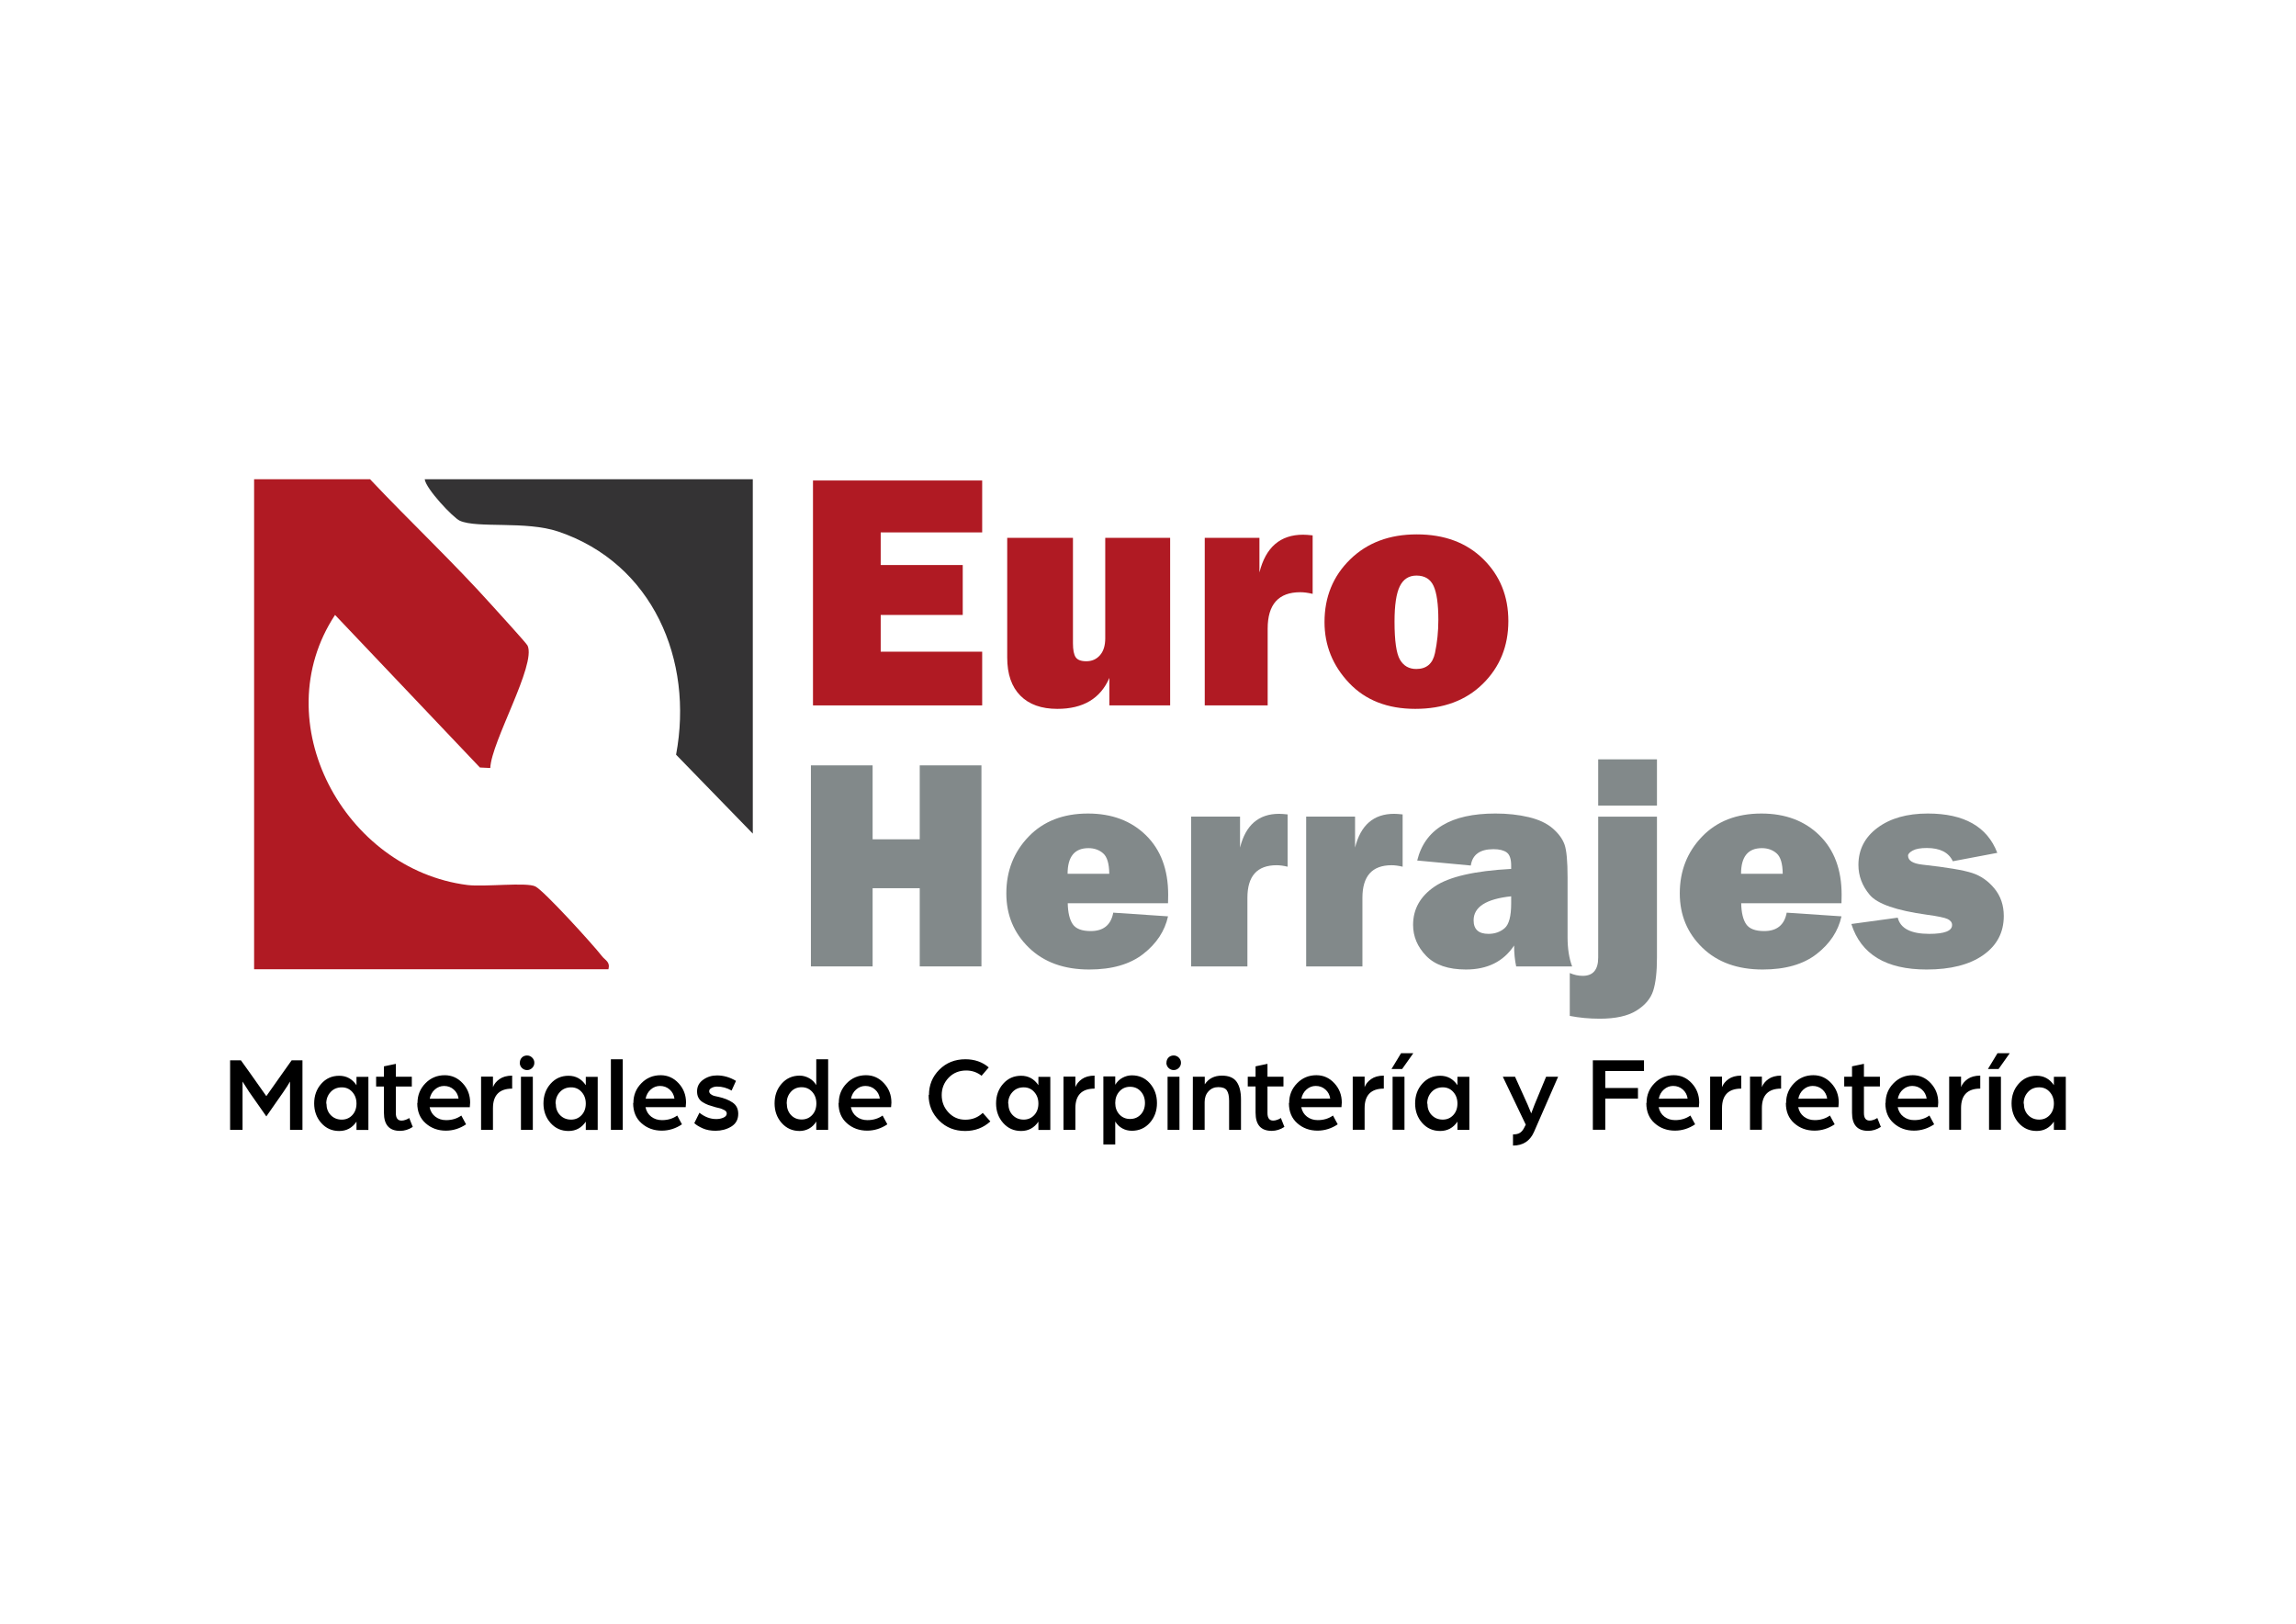
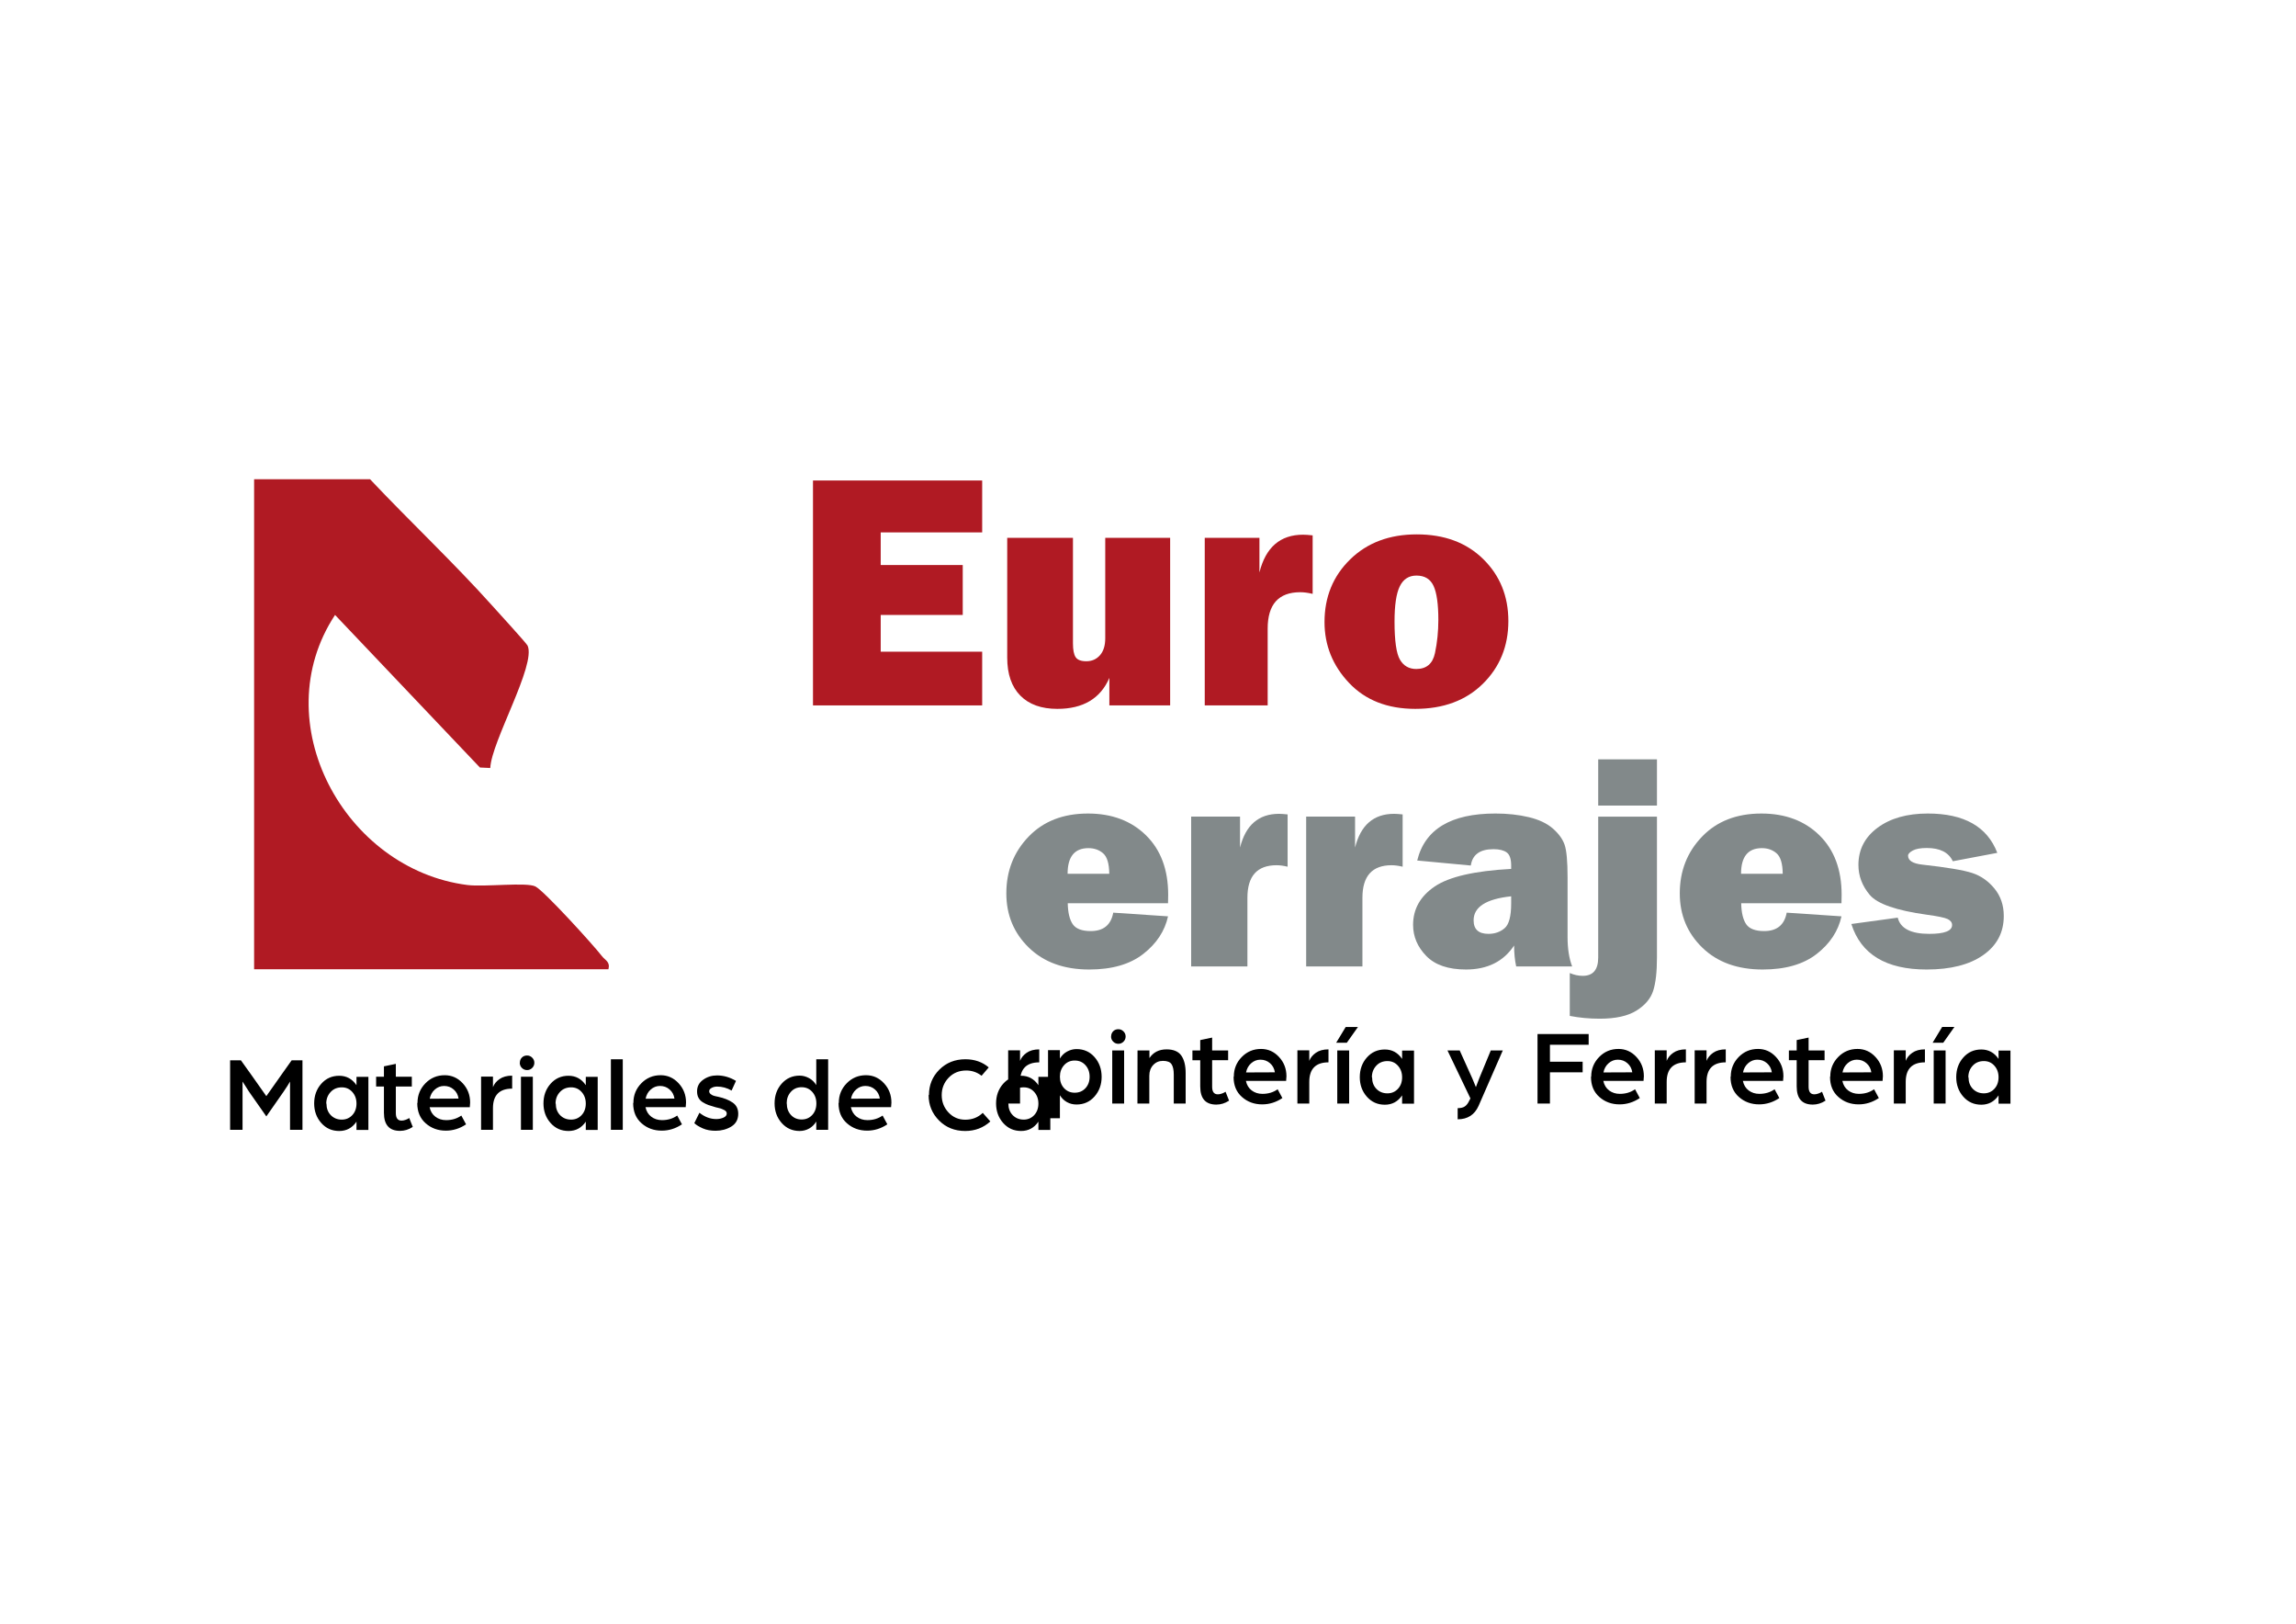
<svg xmlns="http://www.w3.org/2000/svg" xml:space="preserve" width="297mm" height="210mm" style="shape-rendering:geometricPrecision; text-rendering:geometricPrecision; image-rendering:optimizeQuality; fill-rule:evenodd; clip-rule:evenodd" viewBox="0 0 29700 21000">
  <defs>
    <style type="text/css">       .fil0 {fill:black;fill-rule:nonzero}    .fil3 {fill:#343334;fill-rule:nonzero}    .fil2 {fill:#82898A;fill-rule:nonzero}    .fil1 {fill:#B01A23;fill-rule:nonzero}     </style>
  </defs>
  <g id="Capa_x0020_1">
    <g id="_2269964803056">
-       <path class="fil0" d="M2976.62 14612.26l160.77 0 0 -624.18 84.51 132.07 223.25 318.78 220.51 -316.04c38.91,-56.98 68,-101.4 86.09,-134.81l0 624.18 160.76 0 0 -898.55 -139.94 0 -124.98 176.1 -202.44 286.93 -203.61 -288.51 -125 -174.52 -139.92 0 0 898.55zm1087.22 -342.36c0,99.84 30.27,184.36 91.2,253.54 61.31,69.57 138.75,104.15 233.1,104.15 94.32,0 169,-40.48 223.24,-120.66l0 106.91 154.09 0 0 -686.69 -154.09 0 0 108.1c-55.4,-81.76 -130.49,-121.86 -223.24,-121.86 -94.35,0 -171.79,34.59 -233.1,104.16 -60.93,69.18 -91.2,153.7 -91.2,255.11l0 -2.76zm156.46 2.76c0,-59.76 19.64,-109.67 56.98,-149.77 37.34,-40.47 86.08,-59.74 144.25,-59.74 53.86,0 99.84,19.27 135.61,59.74 36.18,40.1 54.24,90.01 54.24,149.77 0,60.93 -18.06,110.84 -54.24,149.75 -35.77,38.53 -81.75,58.17 -135.61,58.17 -58.17,0 -105.34,-19.64 -143.07,-58.17 -37.34,-38.91 -55.42,-88.82 -55.42,-148.58l-2.74 -1.17zm746.04 119.09c0,156.83 69.57,234.27 208.31,234.27 56.61,0 112.04,-16.51 164.71,-51.1l-45.6 -115.17 -13.75 8.26c-8.67,5.5 -20.85,11 -37.75,16.51 -16.5,5.89 -33.01,8.65 -48.34,8.65 -48.75,0 -73.52,-32.23 -73.52,-97.08l0 -343.94 206.76 0 0 -126.19 -206.76 0 0 -166.65 -154.06 32.23 0 134.42 -101.03 0 0 126.19 101.03 0 0 339.6zm592.42 -181.59c9.42,-48.75 31.82,-88.85 66.43,-119.1 34.58,-30.65 75.07,-45.98 119.09,-45.98 48.75,0 90.4,15.33 125,45.98 34.58,30.25 55.41,69.17 62.5,117.53l-373.02 1.57zm-161.16 58.17c0,109.67 36.16,195.76 108.47,259.42 71.94,63.69 159.2,95.51 261.8,95.51 93.15,0 180.41,-27.51 260.99,-81.75l-61.31 -113.6c-56.61,40.1 -121.85,59.35 -196.94,59.35 -53.84,0 -99.83,-14.94 -138.35,-44.02 -38.92,-29.08 -64.08,-70.74 -75.07,-123.41l520.01 0 4.33 -59.76c0,-97.08 -31.84,-180.41 -95.91,-249.59 -63.67,-69.19 -141.5,-104.16 -232.69,-104.16 -98.66,0 -181.99,34.97 -249.6,104.16 -68,69.18 -102.6,154.08 -102.6,252.35l-3.13 5.5zm825.45 343.93l153.68 0 0 -280.25c0,-167.45 83.34,-252.35 248.42,-252.35l0 -167.84c-67.99,0 -122.24,15.33 -163.52,44.41 -41.66,29.09 -69.58,64.08 -84.9,104.18l0 -136.02 -153.68 0 0 687.87zm515.7 0l153.68 0 0 -686.3 -153.68 0 0 686.3zm-15.33 -866.71c0,26.33 9.83,48.75 27.51,66.43 18.09,18.09 40.49,27.92 66.82,27.92 26.34,0 48.35,-9.83 66.44,-27.92 18.07,-17.68 27.9,-40.1 27.9,-66.43 0,-26.34 -9.83,-48.35 -27.9,-66.42 -18.09,-18.09 -40.1,-27.92 -66.44,-27.92 -26.33,0 -48.73,8.26 -66.82,26.35 -17.68,18.06 -26.34,40.48 -26.34,66.81l-1.17 1.18zm306.58 524.35c0,99.84 30.27,184.36 91.19,253.54 61.32,69.57 138.76,104.15 233.1,104.15 94.33,0 169.01,-40.48 223.25,-120.66l0 106.91 154.09 0 0 -686.69 -154.09 0 0 108.1c-55.41,-81.76 -130.5,-121.86 -223.25,-121.86 -94.34,0 -171.78,34.59 -233.1,104.16 -60.92,69.18 -91.19,153.7 -91.19,255.11l0 -2.76zm156.45 2.76c0,-59.76 19.65,-109.67 56.99,-149.77 37.34,-40.47 86.08,-59.74 144.25,-59.74 53.86,0 99.84,19.27 135.61,59.74 36.17,40.1 54.24,90.01 54.24,149.77 0,60.93 -18.07,110.84 -54.24,149.75 -35.77,38.53 -81.75,58.17 -135.61,58.17 -58.17,0 -105.34,-19.64 -143.07,-58.17 -37.34,-38.91 -55.43,-88.82 -55.43,-148.58l-2.74 -1.17zm715.78 339.6l153.67 0 0 -912.3 -153.67 0 0 912.3zm449.27 -402.1c9.43,-48.75 31.83,-88.85 66.43,-119.1 34.58,-30.65 75.07,-45.98 119.09,-45.98 48.75,0 90.4,15.33 125,45.98 34.59,30.25 55.41,69.17 62.5,117.53l-373.02 1.57zm-161.15 58.17c0,109.67 36.15,195.76 108.46,259.42 71.95,63.69 159.2,95.51 261.8,95.51 93.16,0 180.41,-27.51 261,-81.75l-61.32 -113.6c-56.61,40.1 -121.85,59.35 -196.94,59.35 -53.84,0 -99.82,-14.94 -138.35,-44.02 -38.91,-29.08 -64.07,-70.74 -75.07,-123.41l520.01 0 4.34 -59.76c0,-97.08 -31.85,-180.41 -95.92,-249.59 -63.67,-69.19 -141.5,-104.16 -232.69,-104.16 -98.66,0 -181.99,34.97 -249.6,104.16 -67.99,69.18 -102.6,154.08 -102.6,252.35l-3.12 5.5zm790.84 257.85c26.34,25.16 63.69,47.17 110.86,68 47.17,20.84 102.58,30.65 165.08,30.65 74.68,0 142.68,-18.06 202.42,-54.24 59.35,-36.15 90.03,-91.58 90.03,-165.08 0,-63.67 -23.59,-112.02 -72.33,-145.44 -48.36,-33.4 -110.84,-58.17 -188.28,-75.07 -26.34,-5.5 -45.99,-9.44 -58.17,-13.75 -12.59,-3.93 -25.16,-11.02 -37.75,-20.83 -12.18,-9.44 -19.25,-22.01 -19.25,-37.34 0,-18.09 11,-31.85 31.84,-42.86 20.83,-11.39 44.42,-16.9 70.74,-16.9 65.26,0 127.76,16.9 187.11,51.5l56.99 -125c-79,-47.17 -160.75,-70.76 -245.65,-70.76 -66.45,0 -126.19,18.09 -178.86,55.82 -52.67,37.34 -79.01,87.27 -79.01,149.77 0,31.82 5.51,59.35 18.08,82.92 12.59,23.59 30.66,43.25 55.43,58.19 25.16,15.33 49.91,27.9 73.5,36.15 23.59,8.26 55.43,18.09 94.34,29.09 5.5,1.57 13.76,2.76 23.59,5.5 9.81,2.75 16.49,4.33 22.4,5.51 5.5,1.58 12.18,2.74 20.44,5.5 8.64,3.15 15.33,5.89 20.83,8.65 5.49,2.76 11.4,5.5 18.08,8.25 7.07,2.76 12.57,5.5 15.33,8.26 2.76,2.74 7.07,7.07 11,11 4.33,4.33 7.09,8.25 8.25,12.59 1.58,4.31 2.76,9.83 2.76,15.33 0,22.01 -13.75,40.08 -41.26,52.67 -27.92,12.57 -59.76,19.25 -94.35,19.25 -77.82,0 -149.75,-27.51 -217.75,-81.76l-66.44 134.43zm1038.49 -256.28c0,99.84 30.27,184.36 91.2,253.54 61.32,69.57 138.76,104.15 233.1,104.15 44.41,0 86.07,-10.99 123.41,-31.84 37.34,-20.83 68,-51.48 91.58,-90.4l0 106.91 153.7 0 0 -912.3 -153.7 0 0 334.1c-23.58,-38.91 -54.24,-69.18 -93.16,-90.01 -38.5,-20.83 -78.99,-32.23 -121.83,-32.23 -94.34,0 -171.78,34.99 -233.1,104.16 -60.93,69.18 -91.2,154.08 -91.2,255.11l0 -1.19zm156.46 1.19c0,-59.75 18.07,-109.68 54.24,-149.78 35.77,-40.08 81.76,-59.74 138.74,-59.74 55.43,0 101.03,19.66 137.18,59.74 36.18,40.1 53.86,90.03 53.86,149.78 0,60.92 -17.68,110.83 -53.86,149.75 -36.15,38.91 -81.75,58.17 -136,58.17 -56.98,0 -102.58,-19.26 -138.75,-58.17 -35.77,-38.92 -53.84,-88.83 -53.84,-148.18l-1.57 -1.57zm832.13 -60.93c9.42,-48.75 31.82,-88.85 66.42,-119.1 34.58,-30.65 75.07,-45.98 119.1,-45.98 48.74,0 90.4,15.33 125,45.98 34.58,30.25 55.41,69.17 62.5,117.53l-373.02 1.57zm-161.16 58.17c0,109.67 36.16,195.76 108.47,259.42 71.94,63.69 159.19,95.51 261.79,95.51 93.16,0 180.41,-27.51 261,-81.75l-61.31 -113.6c-56.62,40.1 -121.86,59.35 -196.95,59.35 -53.83,0 -99.82,-14.94 -138.35,-44.02 -38.91,-29.08 -64.07,-70.74 -75.07,-123.41l520.02 0 4.33 -59.76c0,-97.08 -31.84,-180.41 -95.92,-249.59 -63.66,-69.19 -141.49,-104.16 -232.69,-104.16 -98.65,0 -181.98,34.97 -249.59,104.16 -68,69.18 -102.6,154.08 -102.6,252.35l-3.13 5.5zm1165.05 -105.34c0,130.5 45.99,239.76 136.02,330.18 90.01,90.01 202.42,134.42 336.84,134.42 127.74,0 235.84,-41.67 325.85,-123.42l-98.27 -110.84c-61.31,59.35 -135.99,88.44 -226,88.44 -87.66,0 -159.59,-31.85 -217.76,-94.35 -58.18,-62.09 -87.27,-137.16 -87.27,-224.43 0,-87.25 30.27,-162.34 90.01,-224.84 59.77,-62.1 136,-92.75 227.2,-92.75 73.51,0 140.33,22.4 198.5,67.99l92.76 -108.09c-82.93,-70.76 -184.35,-105.34 -302.26,-105.34 -134.42,0 -246.85,44.41 -336.86,134.42 -90.01,90.01 -134.43,199.68 -134.43,328.61l-4.33 0zm872.62 106.91c0,99.84 30.27,184.36 91.19,253.54 61.32,69.57 138.76,104.15 233.1,104.15 94.33,0 169.01,-40.48 223.25,-120.66l0 106.91 154.09 0 0 -686.69 -154.09 0 0 108.1c-55.41,-81.76 -130.5,-121.86 -223.25,-121.86 -94.34,0 -171.78,34.59 -233.1,104.16 -60.92,69.18 -91.19,153.7 -91.19,255.11l0 -2.76zm156.45 2.76c0,-59.76 19.64,-109.67 56.98,-149.77 37.35,-40.47 86.09,-59.74 144.26,-59.74 53.85,0 99.84,19.27 135.61,59.74 36.17,40.1 54.24,90.01 54.24,149.77 0,60.93 -18.07,110.84 -54.24,149.75 -35.77,38.53 -81.76,58.17 -135.61,58.17 -58.17,0 -105.34,-19.64 -143.07,-58.17 -37.34,-38.91 -55.43,-88.82 -55.43,-148.58l-2.74 -1.17zm715.77 339.6l153.68 0 0 -280.25c0,-167.45 83.35,-252.35 248.43,-252.35l0 -167.84c-68,0 -122.24,15.33 -163.53,44.41 -41.65,29.09 -69.57,64.08 -84.9,104.18l0 -136.02 -153.68 0 0 687.87zm515.71 189.86l153.67 0 0 -296.77c23.59,38.92 54.25,68 91.59,88.83 37.34,20.84 79.01,30.65 123.42,30.65 94.35,0 172.18,-34.58 233.1,-104.15 60.93,-69.18 91.59,-153.7 91.59,-253.54 0,-101.39 -30.66,-185.91 -91.59,-255.48 -60.92,-69.18 -138.75,-103.76 -233.1,-103.76 -42.83,0 -83.32,10.99 -121.85,31.82 -38.91,20.85 -69.57,51.5 -93.16,90.01l0 -108.08 -153.67 0 0 880.47zm153.67 -536.53c0,-59.76 18.09,-109.67 54.25,-149.77 36.17,-40.08 81.77,-59.75 137.18,-59.75 57,0 102.6,19.67 138.75,59.75 36.16,40.1 54.25,90.01 54.25,149.77 0,59.74 -18.09,109.65 -54.25,148.57 -36.15,38.52 -81.75,58.16 -138.75,58.16 -55.41,0 -101.01,-19.64 -137.18,-58.16 -36.16,-38.92 -54.25,-88.83 -54.25,-148.57zm676.88 346.67l153.68 0 0 -686.3 -153.68 0 0 686.3zm-15.33 -866.71c0,26.33 9.83,48.75 27.51,66.43 18.09,18.09 40.49,27.92 66.82,27.92 26.34,0 48.35,-9.83 66.44,-27.92 18.07,-17.68 27.9,-40.1 27.9,-66.43 0,-26.34 -9.83,-48.35 -27.9,-66.42 -18.09,-18.09 -40.1,-27.92 -66.44,-27.92 -26.33,0 -48.73,8.26 -66.82,26.35 -17.68,18.06 -26.34,40.48 -26.34,66.81l-1.17 1.18zm341.18 866.71l153.68 0 0 -359.26c0,-56.6 16.9,-102.58 49.93,-138.35 33.41,-36.17 75.07,-54.24 126.16,-54.24 54.25,0 91.59,13.75 111.25,42.84 19.25,29.08 29.08,73.49 29.08,134.42l0 374.59 153.7 0 0 -393.84c0,-98.27 -19.27,-174.53 -56.61,-227.2 -37.73,-53.07 -101.42,-79.4 -190.24,-79.4 -98.27,0 -171.77,37.73 -221.7,112.41l0 -98.27 -154.08 0 -1.17 686.3zm812.47 -220.51c0,156.83 69.57,234.27 208.31,234.27 56.61,0 112.04,-16.51 164.71,-51.1l-45.6 -115.17 -13.76 8.26c-8.66,5.5 -20.84,11 -37.74,16.51 -16.5,5.89 -33.01,8.65 -48.34,8.65 -48.75,0 -73.52,-32.23 -73.52,-97.08l0 -343.94 206.76 0 0 -126.19 -206.76 0 0 -166.65 -154.06 32.23 0 134.42 -101.03 0 0 126.19 101.03 0 0 339.6zm592.56 -181.59c9.42,-48.75 31.82,-88.85 66.42,-119.1 34.58,-30.65 75.07,-45.98 119.1,-45.98 48.74,0 90.39,15.33 125,45.98 34.58,30.25 55.41,69.17 62.5,117.53l-373.02 1.57zm-161.16 58.17c0,109.67 36.15,195.76 108.47,259.42 71.94,63.69 159.19,95.51 261.79,95.51 93.16,0 180.41,-27.51 261,-81.75l-61.32 -113.6c-56.61,40.1 -121.85,59.35 -196.94,59.35 -53.83,0 -99.82,-14.94 -138.35,-44.02 -38.91,-29.08 -64.07,-70.74 -75.07,-123.41l520.02 0 4.33 -59.76c0,-97.08 -31.84,-180.41 -95.92,-249.59 -63.66,-69.19 -141.49,-104.16 -232.69,-104.16 -98.66,0 -181.98,34.97 -249.59,104.16 -68,69.18 -102.6,154.08 -102.6,252.35l-3.13 5.5zm825.44 343.93l153.68 0 0 -280.25c0,-167.45 83.35,-252.35 248.43,-252.35l0 -167.84c-68,0 -122.24,15.33 -163.53,44.41 -41.65,29.09 -69.57,64.08 -84.9,104.18l0 -136.02 -153.68 0 0 687.87zm501.54 -786.14l137.59 0 144.26 -203.99 -158.42 0 -123.43 203.99zm14.17 786.14l153.67 0 0 -686.3 -153.67 0 0 686.3zm291.24 -342.36c0,99.84 30.27,184.36 91.2,253.54 61.31,69.57 138.76,104.15 233.1,104.15 94.32,0 169,-40.48 223.25,-120.66l0 106.91 154.08 0 0 -686.69 -154.08 0 0 108.1c-55.41,-81.76 -130.5,-121.86 -223.25,-121.86 -94.34,0 -171.79,34.59 -233.1,104.16 -60.93,69.18 -91.2,153.7 -91.2,255.11l0 -2.76zm156.46 2.76c0,-59.76 19.64,-109.67 56.98,-149.77 37.34,-40.47 86.09,-59.74 144.26,-59.74 53.85,0 99.84,19.27 135.6,59.74 36.18,40.1 54.25,90.01 54.25,149.77 0,60.93 -18.07,110.84 -54.25,149.75 -35.76,38.53 -81.75,58.17 -135.6,58.17 -58.17,0 -105.34,-19.64 -143.07,-58.17 -37.34,-38.91 -55.43,-88.82 -55.43,-148.58l-2.74 -1.17zm1109.62 543.6c128.92,0 218.95,-58.56 270.44,-173.34l313.28 -716.96 -155.27 0 -148.59 358.88 -44 115.17 -44.44 -108.1 -165.08 -365.95 -158.01 0 296.77 619.88 -14.16 27.51c-16.5,36.16 -35.77,60.93 -58.17,76.26 -22.01,15.32 -52.67,22.4 -92.77,22.4l0 144.25zm1033 -204l160.76 0 0 -403.67 422.94 0 0 -137.19 -422.94 0 0 -218.93 500.76 0 0 -138.76 -661.52 0 0 898.55zm852.89 -402.1c9.42,-48.75 31.83,-88.85 66.43,-119.1 34.58,-30.65 75.07,-45.98 119.09,-45.98 48.75,0 90.4,15.33 125,45.98 34.58,30.25 55.41,69.17 62.5,117.53l-373.02 1.57zm-161.15 58.17c0,109.67 36.15,195.76 108.46,259.42 71.95,63.69 159.2,95.51 261.8,95.51 93.16,0 180.41,-27.51 261,-81.75l-61.32 -113.6c-56.61,40.1 -121.85,59.35 -196.94,59.35 -53.84,0 -99.82,-14.94 -138.35,-44.02 -38.92,-29.08 -64.08,-70.74 -75.07,-123.41l520.01 0 4.34 -59.76c0,-97.08 -31.85,-180.41 -95.92,-249.59 -63.67,-69.19 -141.5,-104.16 -232.69,-104.16 -98.66,0 -181.99,34.97 -249.6,104.16 -68,69.18 -102.6,154.08 -102.6,252.35l-3.12 5.5zm825.44 343.93l153.68 0 0 -280.25c0,-167.45 83.34,-252.35 248.43,-252.35l0 -167.84c-68,0 -122.25,15.33 -163.53,44.41 -41.66,29.09 -69.57,64.08 -84.9,104.18l0 -136.02 -153.68 0 0 687.87zm515.7 0l153.68 0 0 -280.25c0,-167.45 83.35,-252.35 248.43,-252.35l0 -167.84c-68,0 -122.25,15.33 -163.53,44.41 -41.65,29.09 -69.57,64.08 -84.9,104.18l0 -136.02 -153.68 0 0 687.87zm625.12 -402.1c9.43,-48.75 31.83,-88.85 66.43,-119.1 34.58,-30.65 75.07,-45.98 119.09,-45.98 48.75,0 90.4,15.33 125,45.98 34.59,30.25 55.41,69.17 62.5,117.53l-373.02 1.57zm-161.15 58.17c0,109.67 36.15,195.76 108.46,259.42 71.95,63.69 159.2,95.51 261.8,95.51 93.16,0 180.41,-27.51 261,-81.75l-61.32 -113.6c-56.61,40.1 -121.85,59.35 -196.94,59.35 -53.84,0 -99.82,-14.94 -138.35,-44.02 -38.92,-29.08 -64.07,-70.74 -75.07,-123.41l520.01 0 4.34 -59.76c0,-97.08 -31.85,-180.41 -95.92,-249.59 -63.67,-69.19 -141.5,-104.16 -232.69,-104.16 -98.66,0 -181.99,34.97 -249.6,104.16 -67.99,69.18 -102.6,154.08 -102.6,252.35l-3.12 5.5zm855.71 123.42c0,156.83 69.57,234.27 208.31,234.27 56.61,0 112.04,-16.51 164.71,-51.1l-45.6 -115.17 -13.75 8.26c-8.67,5.5 -20.85,11 -37.75,16.51 -16.5,5.89 -33.01,8.65 -48.34,8.65 -48.74,0 -73.51,-32.23 -73.51,-97.08l0 -343.94 206.75 0 0 -126.19 -206.75 0 0 -166.65 -154.07 32.23 0 134.42 -101.03 0 0 126.19 101.03 0 0 339.6zm592.42 -181.59c9.43,-48.75 31.83,-88.85 66.43,-119.1 34.58,-30.65 75.07,-45.98 119.09,-45.98 48.75,0 90.4,15.33 125,45.98 34.59,30.25 55.41,69.17 62.5,117.53l-373.02 1.57zm-161.15 58.17c0,109.67 36.15,195.76 108.46,259.42 71.95,63.69 159.2,95.51 261.8,95.51 93.16,0 180.41,-27.51 261,-81.75l-61.32 -113.6c-56.61,40.1 -121.85,59.35 -196.94,59.35 -53.84,0 -99.82,-14.94 -138.35,-44.02 -38.91,-29.08 -64.07,-70.74 -75.07,-123.41l520.01 0 4.34 -59.76c0,-97.08 -31.85,-180.41 -95.92,-249.59 -63.67,-69.19 -141.5,-104.16 -232.69,-104.16 -98.66,0 -181.99,34.97 -249.6,104.16 -67.99,69.18 -102.6,154.08 -102.6,252.35l-3.12 5.5zm825.44 343.93l153.68 0 0 -280.25c0,-167.45 83.35,-252.35 248.43,-252.35l0 -167.84c-68,0 -122.25,15.33 -163.53,44.41 -41.65,29.09 -69.57,64.08 -84.9,104.18l0 -136.02 -153.68 0 0 687.87zm501.54 -786.14l137.59 0 144.25 -203.99 -158.41 0 -123.43 203.99zm14.16 786.14l153.68 0 0 -686.3 -153.68 0 0 686.3zm291.25 -342.36c0,99.84 30.27,184.36 91.2,253.54 61.31,69.57 138.75,104.15 233.1,104.15 94.32,0 169,-40.48 223.25,-120.66l0 106.91 154.08 0 0 -686.69 -154.08 0 0 108.1c-55.41,-81.76 -130.5,-121.86 -223.25,-121.86 -94.35,0 -171.79,34.59 -233.1,104.16 -60.93,69.18 -91.2,153.7 -91.2,255.11l0 -2.76zm156.46 2.76c0,-59.76 19.64,-109.67 56.98,-149.77 37.34,-40.47 86.09,-59.74 144.25,-59.74 53.86,0 99.84,19.27 135.61,59.74 36.18,40.1 54.25,90.01 54.25,149.77 0,60.93 -18.07,110.84 -54.25,149.75 -35.77,38.53 -81.75,58.17 -135.61,58.17 -58.16,0 -105.34,-19.64 -143.07,-58.17 -37.34,-38.91 -55.42,-88.82 -55.42,-148.58l-2.74 -1.17z" />
+       <path class="fil0" d="M2976.62 14612.26l160.77 0 0 -624.18 84.51 132.07 223.25 318.78 220.51 -316.04c38.91,-56.98 68,-101.4 86.09,-134.81l0 624.18 160.76 0 0 -898.55 -139.94 0 -124.98 176.1 -202.44 286.93 -203.61 -288.51 -125 -174.52 -139.92 0 0 898.55zm1087.22 -342.36c0,99.84 30.27,184.36 91.2,253.54 61.31,69.57 138.75,104.15 233.1,104.15 94.32,0 169,-40.48 223.24,-120.66l0 106.91 154.09 0 0 -686.69 -154.09 0 0 108.1c-55.4,-81.76 -130.49,-121.86 -223.24,-121.86 -94.35,0 -171.79,34.59 -233.1,104.16 -60.93,69.18 -91.2,153.7 -91.2,255.11l0 -2.76zm156.46 2.76c0,-59.76 19.64,-109.67 56.98,-149.77 37.34,-40.47 86.08,-59.74 144.25,-59.74 53.86,0 99.84,19.27 135.61,59.74 36.18,40.1 54.24,90.01 54.24,149.77 0,60.93 -18.06,110.84 -54.24,149.75 -35.77,38.53 -81.75,58.17 -135.61,58.17 -58.17,0 -105.34,-19.64 -143.07,-58.17 -37.34,-38.91 -55.42,-88.82 -55.42,-148.58l-2.74 -1.17zm746.04 119.09c0,156.83 69.57,234.27 208.31,234.27 56.61,0 112.04,-16.51 164.71,-51.1l-45.6 -115.17 -13.75 8.26c-8.67,5.5 -20.85,11 -37.75,16.51 -16.5,5.89 -33.01,8.65 -48.34,8.65 -48.75,0 -73.52,-32.23 -73.52,-97.08l0 -343.94 206.76 0 0 -126.19 -206.76 0 0 -166.65 -154.06 32.23 0 134.42 -101.03 0 0 126.19 101.03 0 0 339.6zm592.42 -181.59c9.42,-48.75 31.82,-88.85 66.43,-119.1 34.58,-30.65 75.07,-45.98 119.09,-45.98 48.75,0 90.4,15.33 125,45.98 34.58,30.25 55.41,69.17 62.5,117.53l-373.02 1.57zm-161.16 58.17c0,109.67 36.16,195.76 108.47,259.42 71.94,63.69 159.2,95.51 261.8,95.51 93.15,0 180.41,-27.51 260.99,-81.75l-61.31 -113.6c-56.61,40.1 -121.85,59.35 -196.94,59.35 -53.84,0 -99.83,-14.94 -138.35,-44.02 -38.92,-29.08 -64.08,-70.74 -75.07,-123.41l520.01 0 4.33 -59.76c0,-97.08 -31.84,-180.41 -95.91,-249.59 -63.67,-69.19 -141.5,-104.16 -232.69,-104.16 -98.66,0 -181.99,34.97 -249.6,104.16 -68,69.18 -102.6,154.08 -102.6,252.35l-3.13 5.5zm825.45 343.93l153.68 0 0 -280.25c0,-167.45 83.34,-252.35 248.42,-252.35l0 -167.84c-67.99,0 -122.24,15.33 -163.52,44.41 -41.66,29.09 -69.58,64.08 -84.9,104.18l0 -136.02 -153.68 0 0 687.87zm515.7 0l153.68 0 0 -686.3 -153.68 0 0 686.3zm-15.33 -866.71c0,26.33 9.83,48.75 27.51,66.43 18.09,18.09 40.49,27.92 66.82,27.92 26.34,0 48.35,-9.83 66.44,-27.92 18.07,-17.68 27.9,-40.1 27.9,-66.43 0,-26.34 -9.83,-48.35 -27.9,-66.42 -18.09,-18.09 -40.1,-27.92 -66.44,-27.92 -26.33,0 -48.73,8.26 -66.82,26.35 -17.68,18.06 -26.34,40.48 -26.34,66.81l-1.17 1.18zm306.58 524.35c0,99.84 30.27,184.36 91.19,253.54 61.32,69.57 138.76,104.15 233.1,104.15 94.33,0 169.01,-40.48 223.25,-120.66l0 106.91 154.09 0 0 -686.69 -154.09 0 0 108.1c-55.41,-81.76 -130.5,-121.86 -223.25,-121.86 -94.34,0 -171.78,34.59 -233.1,104.16 -60.92,69.18 -91.19,153.7 -91.19,255.11l0 -2.76zm156.45 2.76c0,-59.76 19.65,-109.67 56.99,-149.77 37.34,-40.47 86.08,-59.74 144.25,-59.74 53.86,0 99.84,19.27 135.61,59.74 36.17,40.1 54.24,90.01 54.24,149.77 0,60.93 -18.07,110.84 -54.24,149.75 -35.77,38.53 -81.75,58.17 -135.61,58.17 -58.17,0 -105.34,-19.64 -143.07,-58.17 -37.34,-38.91 -55.43,-88.82 -55.43,-148.58l-2.74 -1.17zm715.78 339.6l153.67 0 0 -912.3 -153.67 0 0 912.3zm449.27 -402.1c9.43,-48.75 31.83,-88.85 66.43,-119.1 34.58,-30.65 75.07,-45.98 119.09,-45.98 48.75,0 90.4,15.33 125,45.98 34.59,30.25 55.41,69.17 62.5,117.53l-373.02 1.57zm-161.15 58.17c0,109.67 36.15,195.76 108.46,259.42 71.95,63.69 159.2,95.51 261.8,95.51 93.16,0 180.41,-27.51 261,-81.75l-61.32 -113.6c-56.61,40.1 -121.85,59.35 -196.94,59.35 -53.84,0 -99.82,-14.94 -138.35,-44.02 -38.91,-29.08 -64.07,-70.74 -75.07,-123.41l520.01 0 4.34 -59.76c0,-97.08 -31.85,-180.41 -95.92,-249.59 -63.67,-69.19 -141.5,-104.16 -232.69,-104.16 -98.66,0 -181.99,34.97 -249.6,104.16 -67.99,69.18 -102.6,154.08 -102.6,252.35l-3.12 5.5zm790.84 257.85c26.34,25.16 63.69,47.17 110.86,68 47.17,20.84 102.58,30.65 165.08,30.65 74.68,0 142.68,-18.06 202.42,-54.24 59.35,-36.15 90.03,-91.58 90.03,-165.08 0,-63.67 -23.59,-112.02 -72.33,-145.44 -48.36,-33.4 -110.84,-58.17 -188.28,-75.07 -26.34,-5.5 -45.99,-9.44 -58.17,-13.75 -12.59,-3.93 -25.16,-11.02 -37.75,-20.83 -12.18,-9.44 -19.25,-22.01 -19.25,-37.34 0,-18.09 11,-31.85 31.84,-42.86 20.83,-11.39 44.42,-16.9 70.74,-16.9 65.26,0 127.76,16.9 187.11,51.5l56.99 -125c-79,-47.17 -160.75,-70.76 -245.65,-70.76 -66.45,0 -126.19,18.09 -178.86,55.82 -52.67,37.34 -79.01,87.27 -79.01,149.77 0,31.82 5.51,59.35 18.08,82.92 12.59,23.59 30.66,43.25 55.43,58.19 25.16,15.33 49.91,27.9 73.5,36.15 23.59,8.26 55.43,18.09 94.34,29.09 5.5,1.57 13.76,2.76 23.59,5.5 9.81,2.75 16.49,4.33 22.4,5.51 5.5,1.58 12.18,2.74 20.44,5.5 8.64,3.15 15.33,5.89 20.83,8.65 5.49,2.76 11.4,5.5 18.08,8.25 7.07,2.76 12.57,5.5 15.33,8.26 2.76,2.74 7.07,7.07 11,11 4.33,4.33 7.09,8.25 8.25,12.59 1.58,4.31 2.76,9.83 2.76,15.33 0,22.01 -13.75,40.08 -41.26,52.67 -27.92,12.57 -59.76,19.25 -94.35,19.25 -77.82,0 -149.75,-27.51 -217.75,-81.76l-66.44 134.43zm1038.49 -256.28c0,99.84 30.27,184.36 91.2,253.54 61.32,69.57 138.76,104.15 233.1,104.15 44.41,0 86.07,-10.99 123.41,-31.84 37.34,-20.83 68,-51.48 91.58,-90.4l0 106.91 153.7 0 0 -912.3 -153.7 0 0 334.1c-23.58,-38.91 -54.24,-69.18 -93.16,-90.01 -38.5,-20.83 -78.99,-32.23 -121.83,-32.23 -94.34,0 -171.78,34.99 -233.1,104.16 -60.93,69.18 -91.2,154.08 -91.2,255.11l0 -1.19zm156.46 1.19c0,-59.75 18.07,-109.68 54.24,-149.78 35.77,-40.08 81.76,-59.74 138.74,-59.74 55.43,0 101.03,19.66 137.18,59.74 36.18,40.1 53.86,90.03 53.86,149.78 0,60.92 -17.68,110.83 -53.86,149.75 -36.15,38.91 -81.75,58.17 -136,58.17 -56.98,0 -102.58,-19.26 -138.75,-58.17 -35.77,-38.92 -53.84,-88.83 -53.84,-148.18l-1.57 -1.57zm832.13 -60.93c9.42,-48.75 31.82,-88.85 66.42,-119.1 34.58,-30.65 75.07,-45.98 119.1,-45.98 48.74,0 90.4,15.33 125,45.98 34.58,30.25 55.41,69.17 62.5,117.53l-373.02 1.57zm-161.16 58.17c0,109.67 36.16,195.76 108.47,259.42 71.94,63.69 159.19,95.51 261.79,95.51 93.16,0 180.41,-27.51 261,-81.75l-61.31 -113.6c-56.62,40.1 -121.86,59.35 -196.95,59.35 -53.83,0 -99.82,-14.94 -138.35,-44.02 -38.91,-29.08 -64.07,-70.74 -75.07,-123.41l520.02 0 4.33 -59.76c0,-97.08 -31.84,-180.41 -95.92,-249.59 -63.66,-69.19 -141.49,-104.16 -232.69,-104.16 -98.65,0 -181.98,34.97 -249.59,104.16 -68,69.18 -102.6,154.08 -102.6,252.35l-3.13 5.5zm1165.05 -105.34c0,130.5 45.99,239.76 136.02,330.18 90.01,90.01 202.42,134.42 336.84,134.42 127.74,0 235.84,-41.67 325.85,-123.42l-98.27 -110.84c-61.31,59.35 -135.99,88.44 -226,88.44 -87.66,0 -159.59,-31.85 -217.76,-94.35 -58.18,-62.09 -87.27,-137.16 -87.27,-224.43 0,-87.25 30.27,-162.34 90.01,-224.84 59.77,-62.1 136,-92.75 227.2,-92.75 73.51,0 140.33,22.4 198.5,67.99l92.76 -108.09c-82.93,-70.76 -184.35,-105.34 -302.26,-105.34 -134.42,0 -246.85,44.41 -336.86,134.42 -90.01,90.01 -134.43,199.68 -134.43,328.61l-4.33 0zm872.62 106.91c0,99.84 30.27,184.36 91.19,253.54 61.32,69.57 138.76,104.15 233.1,104.15 94.33,0 169.01,-40.48 223.25,-120.66l0 106.91 154.09 0 0 -686.69 -154.09 0 0 108.1c-55.41,-81.76 -130.5,-121.86 -223.25,-121.86 -94.34,0 -171.78,34.59 -233.1,104.16 -60.92,69.18 -91.19,153.7 -91.19,255.11l0 -2.76zm156.45 2.76c0,-59.76 19.64,-109.67 56.98,-149.77 37.35,-40.47 86.09,-59.74 144.26,-59.74 53.85,0 99.84,19.27 135.61,59.74 36.17,40.1 54.24,90.01 54.24,149.77 0,60.93 -18.07,110.84 -54.24,149.75 -35.77,38.53 -81.76,58.17 -135.61,58.17 -58.17,0 -105.34,-19.64 -143.07,-58.17 -37.34,-38.91 -55.43,-88.82 -55.43,-148.58l-2.74 -1.17zl153.68 0 0 -280.25c0,-167.45 83.35,-252.35 248.43,-252.35l0 -167.84c-68,0 -122.24,15.33 -163.53,44.41 -41.65,29.09 -69.57,64.08 -84.9,104.18l0 -136.02 -153.68 0 0 687.87zm515.71 189.86l153.67 0 0 -296.77c23.59,38.92 54.25,68 91.59,88.83 37.34,20.84 79.01,30.65 123.42,30.65 94.35,0 172.18,-34.58 233.1,-104.15 60.93,-69.18 91.59,-153.7 91.59,-253.54 0,-101.39 -30.66,-185.91 -91.59,-255.48 -60.92,-69.18 -138.75,-103.76 -233.1,-103.76 -42.83,0 -83.32,10.99 -121.85,31.82 -38.91,20.85 -69.57,51.5 -93.16,90.01l0 -108.08 -153.67 0 0 880.47zm153.67 -536.53c0,-59.76 18.09,-109.67 54.25,-149.77 36.17,-40.08 81.77,-59.75 137.18,-59.75 57,0 102.6,19.67 138.75,59.75 36.16,40.1 54.25,90.01 54.25,149.77 0,59.74 -18.09,109.65 -54.25,148.57 -36.15,38.52 -81.75,58.16 -138.75,58.16 -55.41,0 -101.01,-19.64 -137.18,-58.16 -36.16,-38.92 -54.25,-88.83 -54.25,-148.57zm676.88 346.67l153.68 0 0 -686.3 -153.68 0 0 686.3zm-15.33 -866.71c0,26.33 9.83,48.75 27.51,66.43 18.09,18.09 40.49,27.92 66.82,27.92 26.34,0 48.35,-9.83 66.44,-27.92 18.07,-17.68 27.9,-40.1 27.9,-66.43 0,-26.34 -9.83,-48.35 -27.9,-66.42 -18.09,-18.09 -40.1,-27.92 -66.44,-27.92 -26.33,0 -48.73,8.26 -66.82,26.35 -17.68,18.06 -26.34,40.48 -26.34,66.81l-1.17 1.18zm341.18 866.71l153.68 0 0 -359.26c0,-56.6 16.9,-102.58 49.93,-138.35 33.41,-36.17 75.07,-54.24 126.16,-54.24 54.25,0 91.59,13.75 111.25,42.84 19.25,29.08 29.08,73.49 29.08,134.42l0 374.59 153.7 0 0 -393.84c0,-98.27 -19.27,-174.53 -56.61,-227.2 -37.73,-53.07 -101.42,-79.4 -190.24,-79.4 -98.27,0 -171.77,37.73 -221.7,112.41l0 -98.27 -154.08 0 -1.17 686.3zm812.47 -220.51c0,156.83 69.57,234.27 208.31,234.27 56.61,0 112.04,-16.51 164.71,-51.1l-45.6 -115.17 -13.76 8.26c-8.66,5.5 -20.84,11 -37.74,16.51 -16.5,5.89 -33.01,8.65 -48.34,8.65 -48.75,0 -73.52,-32.23 -73.52,-97.08l0 -343.94 206.76 0 0 -126.19 -206.76 0 0 -166.65 -154.06 32.23 0 134.42 -101.03 0 0 126.19 101.03 0 0 339.6zm592.56 -181.59c9.42,-48.75 31.82,-88.85 66.42,-119.1 34.58,-30.65 75.07,-45.98 119.1,-45.98 48.74,0 90.39,15.33 125,45.98 34.58,30.25 55.41,69.17 62.5,117.53l-373.02 1.57zm-161.16 58.17c0,109.67 36.15,195.76 108.47,259.42 71.94,63.69 159.19,95.51 261.79,95.51 93.16,0 180.41,-27.51 261,-81.75l-61.32 -113.6c-56.61,40.1 -121.85,59.35 -196.94,59.35 -53.83,0 -99.82,-14.94 -138.35,-44.02 -38.91,-29.08 -64.07,-70.74 -75.07,-123.41l520.02 0 4.33 -59.76c0,-97.08 -31.84,-180.41 -95.92,-249.59 -63.66,-69.19 -141.49,-104.16 -232.69,-104.16 -98.66,0 -181.98,34.97 -249.59,104.16 -68,69.18 -102.6,154.08 -102.6,252.35l-3.13 5.5zm825.44 343.93l153.68 0 0 -280.25c0,-167.45 83.35,-252.35 248.43,-252.35l0 -167.84c-68,0 -122.24,15.33 -163.53,44.41 -41.65,29.09 -69.57,64.08 -84.9,104.18l0 -136.02 -153.68 0 0 687.87zm501.54 -786.14l137.59 0 144.26 -203.99 -158.42 0 -123.43 203.99zm14.17 786.14l153.67 0 0 -686.3 -153.67 0 0 686.3zm291.24 -342.36c0,99.84 30.27,184.36 91.2,253.54 61.31,69.57 138.76,104.15 233.1,104.15 94.32,0 169,-40.48 223.25,-120.66l0 106.91 154.08 0 0 -686.69 -154.08 0 0 108.1c-55.41,-81.76 -130.5,-121.86 -223.25,-121.86 -94.34,0 -171.79,34.59 -233.1,104.16 -60.93,69.18 -91.2,153.7 -91.2,255.11l0 -2.76zm156.46 2.76c0,-59.76 19.64,-109.67 56.98,-149.77 37.34,-40.47 86.09,-59.74 144.26,-59.74 53.85,0 99.84,19.27 135.6,59.74 36.18,40.1 54.25,90.01 54.25,149.77 0,60.93 -18.07,110.84 -54.25,149.75 -35.76,38.53 -81.75,58.17 -135.6,58.17 -58.17,0 -105.34,-19.64 -143.07,-58.17 -37.34,-38.91 -55.43,-88.82 -55.43,-148.58l-2.74 -1.17zm1109.62 543.6c128.92,0 218.95,-58.56 270.44,-173.34l313.28 -716.96 -155.27 0 -148.59 358.88 -44 115.17 -44.44 -108.1 -165.08 -365.95 -158.01 0 296.77 619.88 -14.16 27.51c-16.5,36.16 -35.77,60.93 -58.17,76.26 -22.01,15.32 -52.67,22.4 -92.77,22.4l0 144.25zm1033 -204l160.76 0 0 -403.67 422.94 0 0 -137.19 -422.94 0 0 -218.93 500.76 0 0 -138.76 -661.52 0 0 898.55zm852.89 -402.1c9.42,-48.75 31.83,-88.85 66.43,-119.1 34.58,-30.65 75.07,-45.98 119.09,-45.98 48.75,0 90.4,15.33 125,45.98 34.58,30.25 55.41,69.17 62.5,117.53l-373.02 1.57zm-161.15 58.17c0,109.67 36.15,195.76 108.46,259.42 71.95,63.69 159.2,95.51 261.8,95.51 93.16,0 180.41,-27.51 261,-81.75l-61.32 -113.6c-56.61,40.1 -121.85,59.35 -196.94,59.35 -53.84,0 -99.82,-14.94 -138.35,-44.02 -38.92,-29.08 -64.08,-70.74 -75.07,-123.41l520.01 0 4.34 -59.76c0,-97.08 -31.85,-180.41 -95.92,-249.59 -63.67,-69.19 -141.5,-104.16 -232.69,-104.16 -98.66,0 -181.99,34.97 -249.6,104.16 -68,69.18 -102.6,154.08 -102.6,252.35l-3.12 5.5zm825.44 343.93l153.68 0 0 -280.25c0,-167.45 83.34,-252.35 248.43,-252.35l0 -167.84c-68,0 -122.25,15.33 -163.53,44.41 -41.66,29.09 -69.57,64.08 -84.9,104.18l0 -136.02 -153.68 0 0 687.87zm515.7 0l153.68 0 0 -280.25c0,-167.45 83.35,-252.35 248.43,-252.35l0 -167.84c-68,0 -122.25,15.33 -163.53,44.41 -41.65,29.09 -69.57,64.08 -84.9,104.18l0 -136.02 -153.68 0 0 687.87zm625.12 -402.1c9.43,-48.75 31.83,-88.85 66.43,-119.1 34.58,-30.65 75.07,-45.98 119.09,-45.98 48.75,0 90.4,15.33 125,45.98 34.59,30.25 55.41,69.17 62.5,117.53l-373.02 1.57zm-161.15 58.17c0,109.67 36.15,195.76 108.46,259.42 71.95,63.69 159.2,95.51 261.8,95.51 93.16,0 180.41,-27.51 261,-81.75l-61.32 -113.6c-56.61,40.1 -121.85,59.35 -196.94,59.35 -53.84,0 -99.82,-14.94 -138.35,-44.02 -38.92,-29.08 -64.07,-70.74 -75.07,-123.41l520.01 0 4.34 -59.76c0,-97.08 -31.85,-180.41 -95.92,-249.59 -63.67,-69.19 -141.5,-104.16 -232.69,-104.16 -98.66,0 -181.99,34.97 -249.6,104.16 -67.99,69.18 -102.6,154.08 -102.6,252.35l-3.12 5.5zm855.71 123.42c0,156.83 69.57,234.27 208.31,234.27 56.61,0 112.04,-16.51 164.71,-51.1l-45.6 -115.17 -13.75 8.26c-8.67,5.5 -20.85,11 -37.75,16.51 -16.5,5.89 -33.01,8.65 -48.34,8.65 -48.74,0 -73.51,-32.23 -73.51,-97.08l0 -343.94 206.75 0 0 -126.19 -206.75 0 0 -166.65 -154.07 32.23 0 134.42 -101.03 0 0 126.19 101.03 0 0 339.6zm592.42 -181.59c9.43,-48.75 31.83,-88.85 66.43,-119.1 34.58,-30.65 75.07,-45.98 119.09,-45.98 48.75,0 90.4,15.33 125,45.98 34.59,30.25 55.41,69.17 62.5,117.53l-373.02 1.57zm-161.15 58.17c0,109.67 36.15,195.76 108.46,259.42 71.95,63.69 159.2,95.51 261.8,95.51 93.16,0 180.41,-27.51 261,-81.75l-61.32 -113.6c-56.61,40.1 -121.85,59.35 -196.94,59.35 -53.84,0 -99.82,-14.94 -138.35,-44.02 -38.91,-29.08 -64.07,-70.74 -75.07,-123.41l520.01 0 4.34 -59.76c0,-97.08 -31.85,-180.41 -95.92,-249.59 -63.67,-69.19 -141.5,-104.16 -232.69,-104.16 -98.66,0 -181.99,34.97 -249.6,104.16 -67.99,69.18 -102.6,154.08 -102.6,252.35l-3.12 5.5zm825.44 343.93l153.68 0 0 -280.25c0,-167.45 83.35,-252.35 248.43,-252.35l0 -167.84c-68,0 -122.25,15.33 -163.53,44.41 -41.65,29.09 -69.57,64.08 -84.9,104.18l0 -136.02 -153.68 0 0 687.87zm501.54 -786.14l137.59 0 144.25 -203.99 -158.41 0 -123.43 203.99zm14.16 786.14l153.68 0 0 -686.3 -153.68 0 0 686.3zm291.25 -342.36c0,99.84 30.27,184.36 91.2,253.54 61.31,69.57 138.75,104.15 233.1,104.15 94.32,0 169,-40.48 223.25,-120.66l0 106.91 154.08 0 0 -686.69 -154.08 0 0 108.1c-55.41,-81.76 -130.5,-121.86 -223.25,-121.86 -94.35,0 -171.79,34.59 -233.1,104.16 -60.93,69.18 -91.2,153.7 -91.2,255.11l0 -2.76zm156.46 2.76c0,-59.76 19.64,-109.67 56.98,-149.77 37.34,-40.47 86.09,-59.74 144.25,-59.74 53.86,0 99.84,19.27 135.61,59.74 36.18,40.1 54.25,90.01 54.25,149.77 0,60.93 -18.07,110.84 -54.25,149.75 -35.77,38.53 -81.75,58.17 -135.61,58.17 -58.16,0 -105.34,-19.64 -143.07,-58.17 -37.34,-38.91 -55.42,-88.82 -55.42,-148.58l-2.74 -1.17z" />
      <polygon class="fil1" points="12705.01,8428.61 12705.01,9123.3 10516.44,9123.3 10516.44,6214.47 12705.01,6214.47 12705.01,6885.74 11392.3,6885.74 11392.3,7307.72 12453.55,7307.72 12453.55,7953.43 11392.3,7953.43 11392.3,8428.61 " />
      <path class="fil1" d="M15136.5 6956.09l0 2167.25 -786.33 0 0 -355.85c-115.08,267.08 -339.61,400.59 -673.4,400.59 -206.02,0 -365.51,-57.21 -478.4,-171.55 -112.94,-114.39 -169.49,-278.11 -169.49,-491.2l0 -1549.24 850.35 0 0 1363.84c0,85.19 11.65,145.3 35.16,180.06 23.37,34.81 69.22,52.22 137.42,52.22 72.45,0 131.39,-25.92 176.91,-77.79 45.37,-51.82 68.19,-124.61 68.19,-218.43l0 -1299.9 839.59 0z" />
      <path class="fil1" d="M16398.03 9123.32l-814.02 0 0 -2167.25 707.52 0 0 447.49c80.93,-325.29 269.21,-488 564.68,-488 29.9,0 71.01,2.95 123.58,8.57l0 756.45c-59.63,-14.12 -112.88,-21.25 -159.84,-21.25 -281.28,0 -421.92,156.96 -421.92,470.94l0 993.05z" />
      <path class="fil1" d="M18320.24 8652.34c132.13,0 212.66,-68.46 241.86,-205.61 29.06,-137.08 43.65,-280.25 43.65,-429.4 0,-203.14 -20.55,-349.53 -61.74,-438.98 -41.27,-89.5 -115.07,-134.27 -221.66,-134.27 -98.01,0 -169.76,46.2 -215.2,138.53 -45.52,92.38 -68.2,244.4 -68.2,456.03 0,248.61 23.38,413.03 70.32,493.29 46.88,80.31 117.21,120.41 210.97,120.41zm-12.83 515.68c-359.42,0 -645.01,-111.84 -856.66,-335.62 -211.71,-223.71 -317.46,-486.21 -317.46,-787.36 0,-323.93 110.41,-593.83 331.31,-809.79 220.96,-215.96 508.28,-323.91 862.01,-323.91 356.6,0 643.15,106.51 859.87,319.66 216.64,213.08 324.94,480.18 324.94,801.21 0,323.99 -109.73,594.29 -329.19,810.88 -219.52,216.64 -511.16,324.93 -874.82,324.93z" />
-       <polygon class="fil2" points="12695.53,9898.76 12695.53,12499.02 11897.34,12499.02 11897.34,11487.53 11287.76,11487.53 11287.76,12499.02 10489.55,12499.02 10489.55,9898.76 11287.76,9898.76 11287.76,10855.07 11897.34,10855.07 11897.34,9898.76 " />
      <path class="fil2" d="M14349.04 11300.83c-1.3,-130.77 -27.57,-218.7 -78.82,-263.87 -51.21,-45.02 -114.8,-67.65 -190.75,-67.65 -179.71,0 -269.56,110.56 -269.56,331.52l539.13 0zm51.39 502.94l708.7 47.56c-41.95,190.55 -148.94,352.77 -320.98,486.77 -172.09,134 -404.86,200.95 -698.19,200.95 -326.39,0 -586.77,-94.31 -781.07,-282.86 -194.3,-188.61 -291.42,-422.6 -291.42,-701.96 0,-289.58 95.88,-534.06 287.65,-733.43 191.7,-199.39 447.69,-299.1 767.71,-299.1 309.86,0 560.37,94.03 751.52,281.96 191.08,187.93 286.68,443.86 286.68,767.69 0,26.67 -0.68,63.47 -1.9,110.49l-1297.3 0c2.53,121.93 24.13,212.33 64.77,271.48 40.65,59.01 118.09,88.56 232.4,88.56 165.05,0 262.25,-79.37 291.43,-238.11z" />
      <path class="fil2" d="M16135.91 12499.06l-727.74 0 0 -1937.38 632.46 0 0 400.07c72.45,-290.82 240.72,-436.26 504.86,-436.26 26.66,0 63.45,2.6 110.47,7.62l0 676.27c-53.31,-12.69 -100.95,-19.06 -142.89,-19.06 -251.46,0 -377.16,140.37 -377.16,421.03l0 887.71z" />
      <path class="fil2" d="M17623.7 12499.06l-727.74 0 0 -1937.38 632.48 0 0 400.07c72.43,-290.82 240.7,-436.26 504.84,-436.26 26.66,0 63.47,2.6 110.49,7.62l0 676.27c-53.33,-12.69 -100.95,-19.06 -142.89,-19.06 -251.48,0 -377.18,140.37 -377.18,421.03l0 887.71z" />
      <path class="fil2" d="M19547.75 11592.29c-323.85,34.27 -485.73,137.82 -485.73,310.48 0,116.86 64.08,175.24 192.38,175.24 81.23,0 150.45,-24.05 207.61,-72.37 57.16,-48.25 85.74,-154.9 85.74,-320l0 -93.35zm788.66 906.75l-723.89 0c-17.82,-82.51 -26.66,-172.71 -26.66,-270.52 -137.22,207.07 -344.83,310.49 -622.94,310.49 -228.59,0 -399.72,-58.33 -513.43,-175.25 -113.63,-116.8 -170.46,-250.79 -170.46,-401.91 0,-204.46 93.02,-369.83 279.1,-496.21 186.01,-126.4 515.88,-202.27 989.62,-227.7l0 -43.79c0,-85.06 -19.39,-141.59 -58.11,-169.57 -38.74,-27.9 -95.55,-41.87 -170.54,-41.87 -175.19,0 -272.99,70.45 -293.33,211.44l-693.41 -64.77c99.04,-405.12 436.24,-607.74 1011.55,-607.74 156.2,0 299.71,15.64 430.49,46.69 130.84,31.18 234.34,79.71 310.56,145.77 76.21,66.02 127.33,135.92 153.3,209.53 26.06,73.67 39.07,215.28 39.07,424.8l0 773.45c0,147.29 19.68,273.07 59.08,377.16z" />
      <path class="fil2" d="M21433.62 10418.81l-760.09 0 0 -598.14 760.09 0 0 598.14zm0 142.89l0 1823.07c0,184.16 -16.16,326.99 -48.59,428.64 -32.48,101.57 -104.72,187.31 -216.64,257.15 -111.93,69.85 -270.33,104.72 -475.12,104.72 -133.57,0 -262.63,-12.07 -387.38,-36.12l0 -554.4c55.94,24.13 111.79,36.19 167.65,36.19 133.37,0 199.99,-78.76 199.99,-236.18l0 -1823.07 760.09 0z" />
      <path class="fil2" d="M23060.48 11300.83c-1.3,-130.77 -27.55,-218.7 -78.8,-263.87 -51.22,-45.02 -114.82,-67.65 -190.75,-67.65 -179.71,0 -269.56,110.56 -269.56,331.52l539.11 0zm51.4 502.94l708.71 47.56c-41.95,190.55 -148.94,352.77 -320.98,486.77 -172.09,134 -404.86,200.95 -698.21,200.95 -326.37,0 -586.75,-94.31 -781.05,-282.86 -194.3,-188.61 -291.42,-422.6 -291.42,-701.96 0,-289.58 95.88,-534.06 287.65,-733.43 191.7,-199.39 447.69,-299.1 767.71,-299.1 309.86,0 560.36,94.03 751.52,281.96 191.07,187.93 286.68,443.86 286.68,767.69 0,26.67 -0.68,63.47 -1.9,110.49l-1297.3 0c2.52,121.93 24.13,212.33 64.75,271.48 40.65,59.01 118.11,88.56 232.42,88.56 165.04,0 262.22,-79.37 291.42,-238.11z" />
      <path class="fil2" d="M23948.21 11950.41l600.06 -81.89c34.33,139.75 170.17,209.57 407.66,209.57 196.85,0 295.27,-38.1 295.27,-114.31 0,-33.03 -19.06,-58.73 -57.16,-77.17 -38.12,-18.38 -128.24,-37.15 -270.52,-56.27 -393.69,-54.57 -639.4,-140.03 -737.2,-256.2 -97.8,-116.18 -146.68,-245.43 -146.68,-387.65 0,-198.09 82.53,-358.46 247.63,-481 165.12,-122.55 381.63,-183.83 649.6,-183.83 469.83,0 769.63,169.57 899.16,508.63l-575.31 108.62c-53.31,-114.31 -165.72,-171.47 -337.2,-171.47 -81.28,0 -141.88,11.17 -181.9,33.38 -39.97,22.21 -59.98,44.14 -59.98,65.65 0,63.55 60.93,102.19 182.86,115.96 317.53,35.17 532.82,71.15 645.91,108.02 112.95,36.82 209.45,104.18 289.44,202.06 79.99,97.88 120.01,216.04 120.01,354.62 0,212.19 -88.56,380.6 -265.72,505.13 -177.19,124.54 -421.32,186.82 -732.48,186.82 -524.58,0 -848.97,-196.22 -973.45,-588.67z" />
      <path class="fil1" d="M4786.53 6198.02c517.88,549.06 1082.36,1079.14 1585.22,1640.26 69.3,77.31 438.65,480.79 452.83,511.84 113.58,248.44 -469.21,1241.98 -482.49,1582.75l-134.41 -6.51 -1873.85 -1973.08c-912.85,1386.33 120.71,3290.8 1712.09,3492.85 219.06,27.82 769.49,-39.88 880.93,19.33 117.68,62.58 746.51,754.13 859.12,900.11 44.14,57.1 108.99,71.69 84.51,170.19l-4583.49 0 0 -6337.74 1499.54 0z" />
-       <path class="fil3" d="M9737.9 6198.02l0 4583.57 -992.51 -1020.95c229.6,-1223.49 -301.35,-2472.86 -1523.46,-2885.74 -419.53,-141.73 -1050.48,-38.72 -1274.33,-140.37 -86.5,-39.27 -438.24,-411.7 -453.73,-536.51l4244.03 0z" />
    </g>
  </g>
</svg>